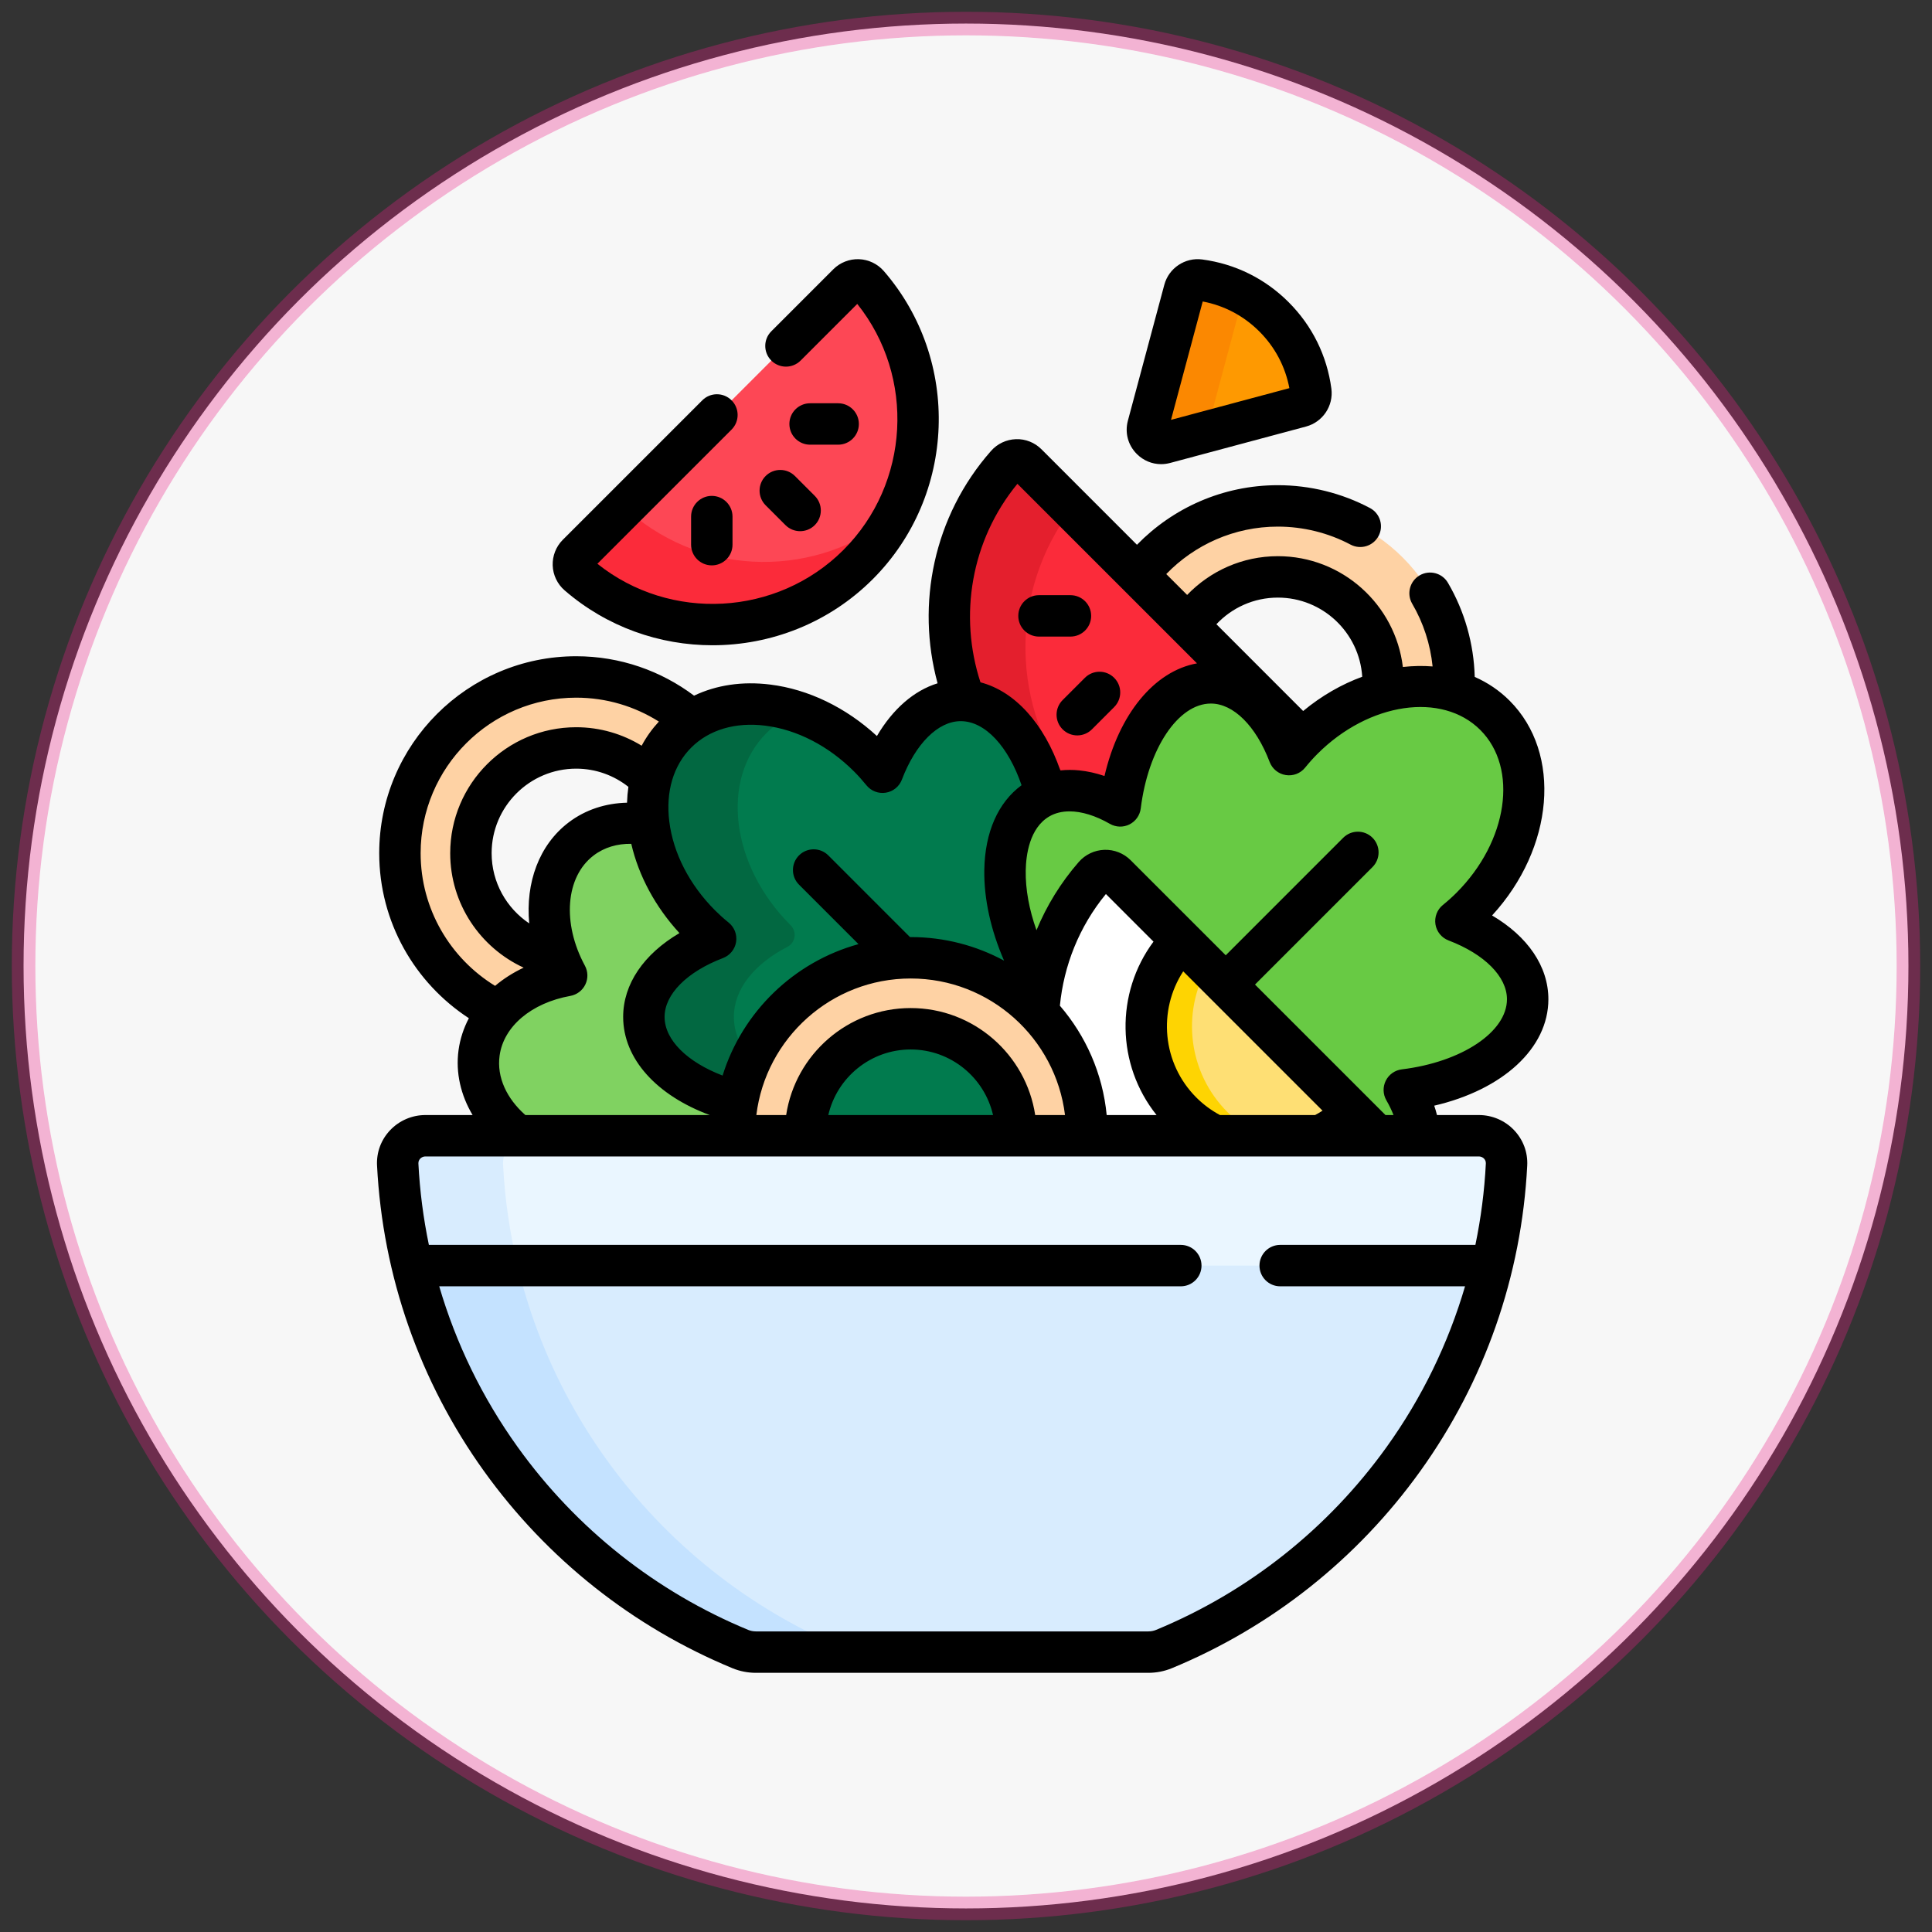
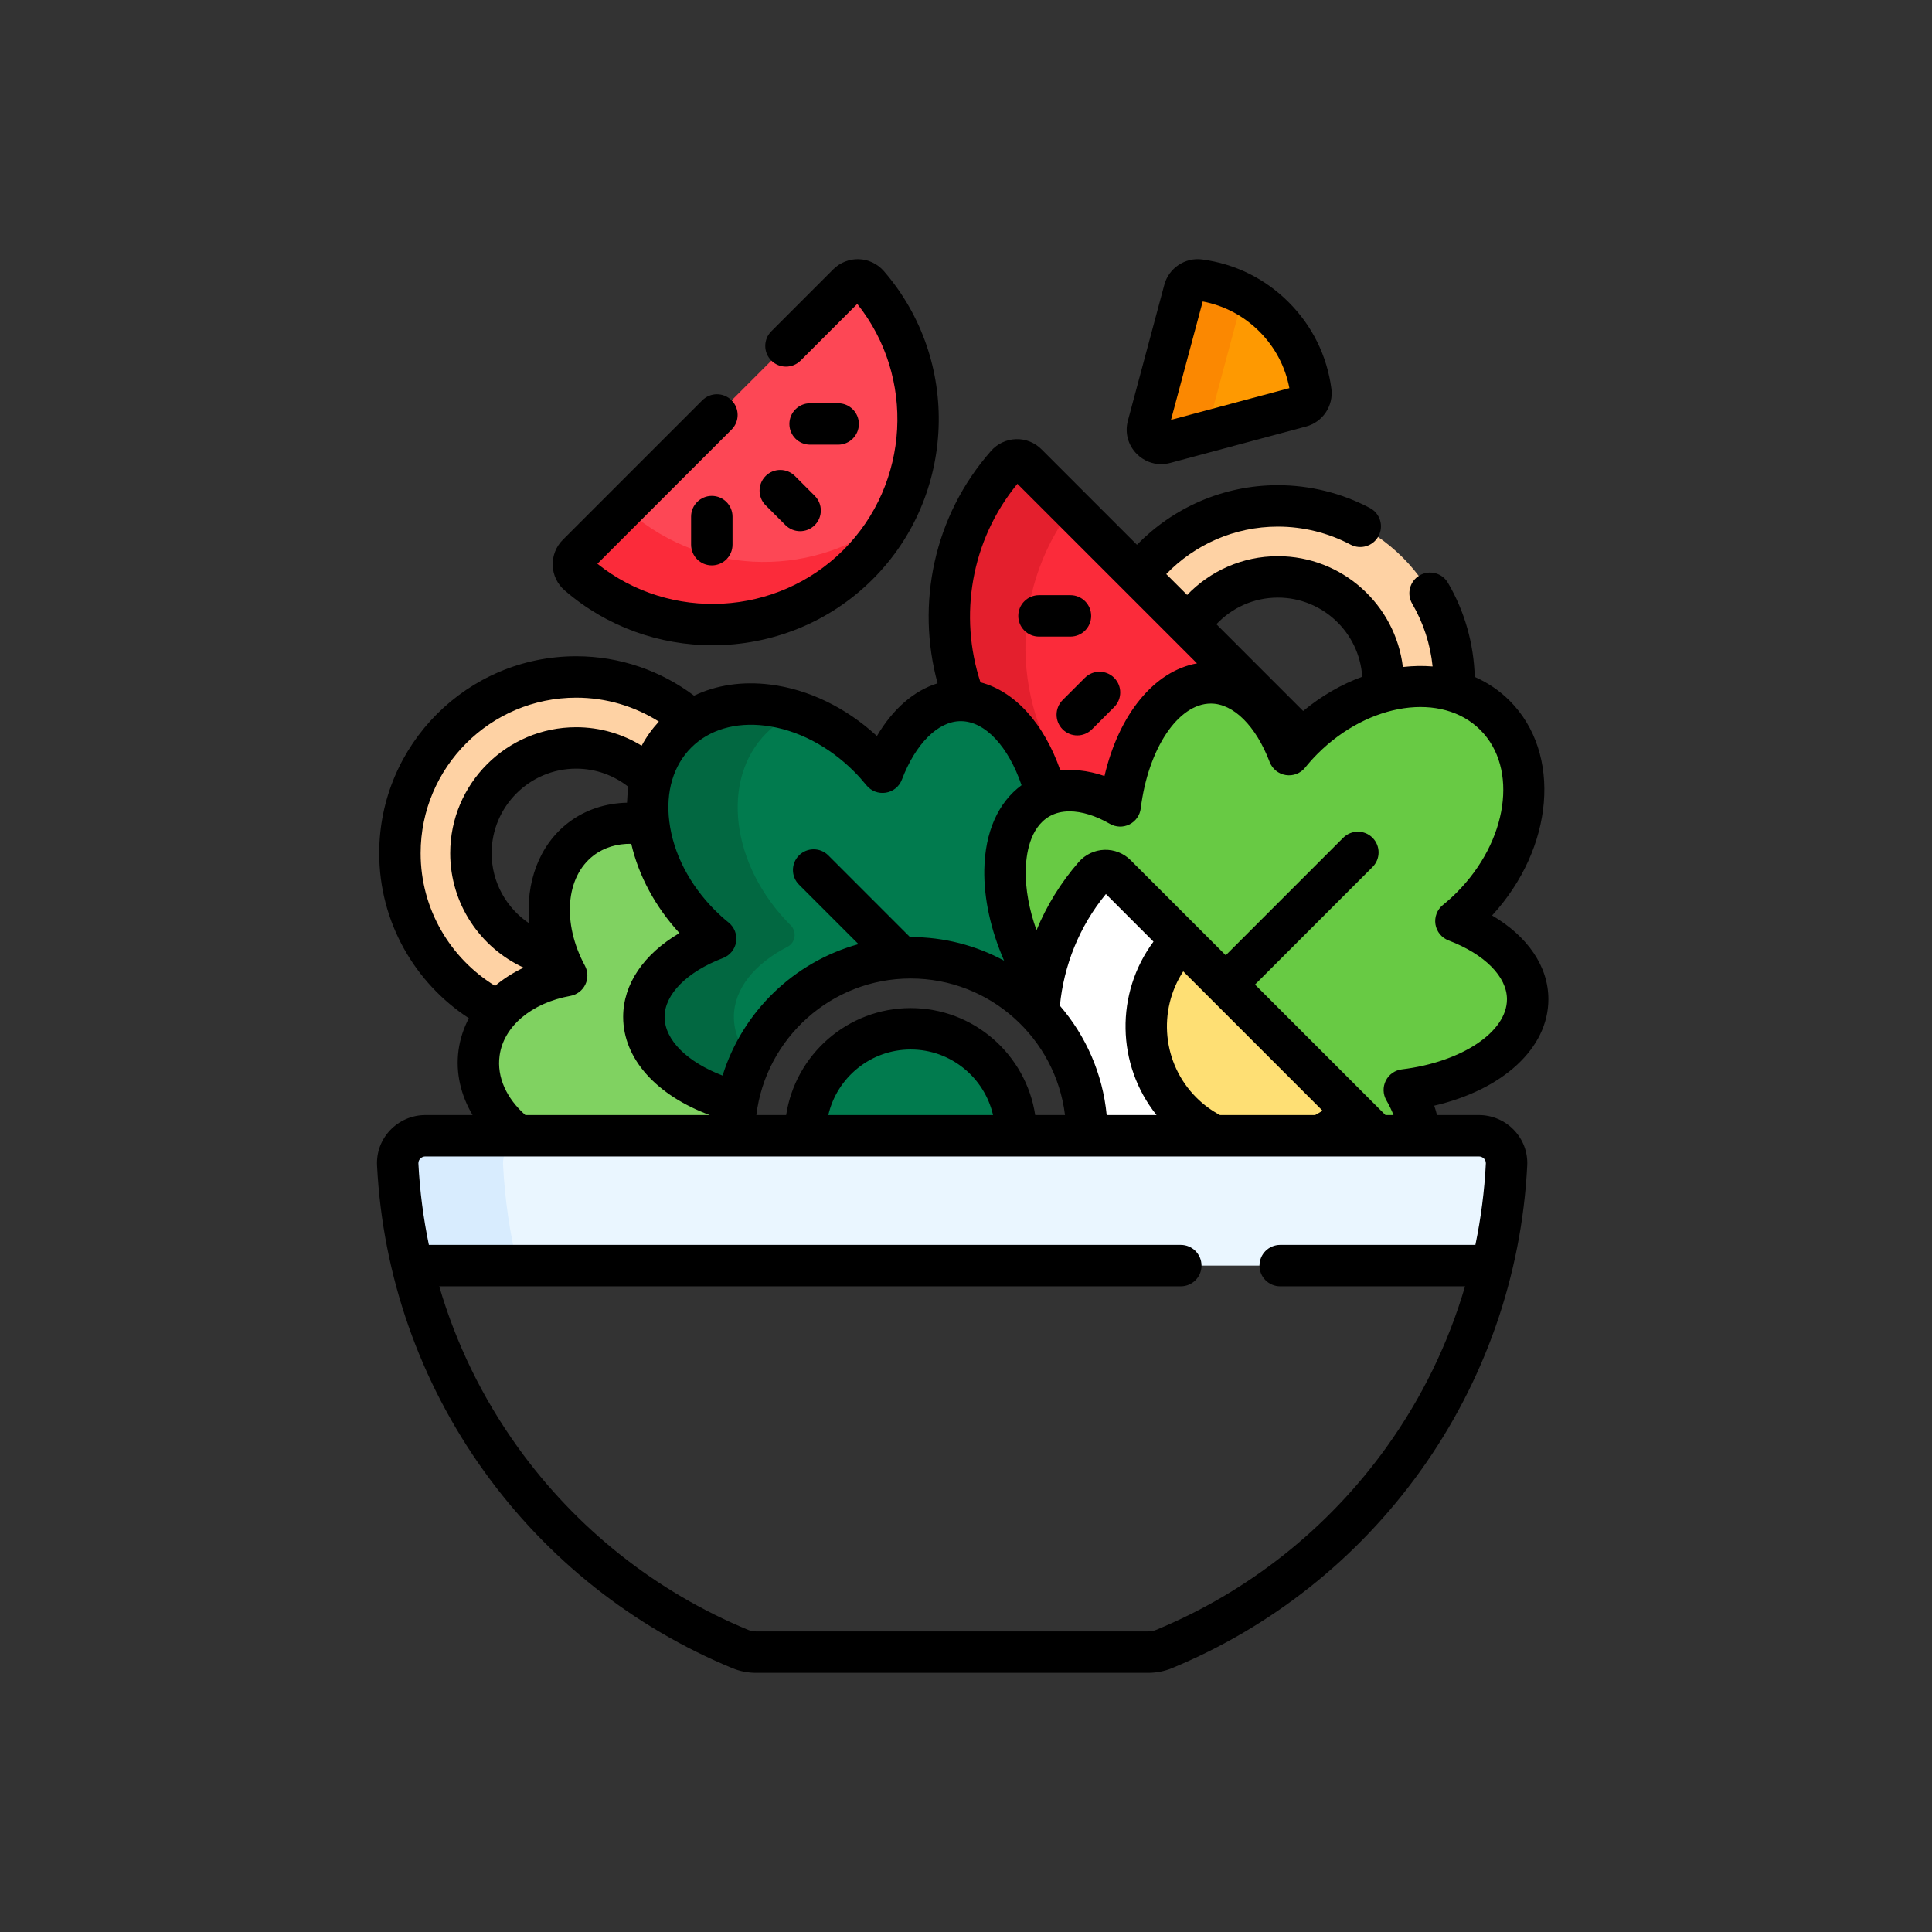
<svg xmlns="http://www.w3.org/2000/svg" width="82" height="82" viewBox="0 0 82 82" fill="none">
  <rect x="0" y="0" width="82" height="82" fill="#333333" stroke="none" />
-   <circle cx="41" cy="41" r="40" fill="#F7F7F7" stroke="#E72085" stroke-opacity="0.32" />
  <path d="M50.471 26.569C51.262 25.317 52.657 24.485 54.248 24.485C56.715 24.485 58.715 26.485 58.715 28.952C58.715 29.09 58.708 29.225 58.695 29.36C59.743 29.072 60.791 29.058 61.718 29.333C61.724 29.207 61.727 29.08 61.727 28.952C61.727 24.821 58.379 21.472 54.247 21.472C51.827 21.472 49.676 22.623 48.309 24.407L50.471 26.569Z" fill="#FED2A4" />
  <path d="M24.062 41.404C23.922 41.144 23.801 40.879 23.701 40.613C21.598 40.25 19.997 38.419 19.997 36.212C19.997 33.745 21.997 31.745 24.465 31.745C25.707 31.745 26.831 32.253 27.641 33.072C27.823 32.329 28.181 31.654 28.727 31.109C28.929 30.907 29.149 30.731 29.384 30.58C28.068 29.43 26.348 28.732 24.464 28.732C20.333 28.732 16.984 32.081 16.984 36.212C16.984 39.161 18.691 41.71 21.17 42.928C21.846 42.162 22.872 41.619 24.062 41.404Z" fill="#FED2A4" />
  <path d="M44.402 33.745C45.315 33.373 46.438 33.566 47.549 34.205C47.916 31.224 49.499 28.982 51.396 28.982C52.793 28.982 54.018 30.198 54.714 32.029C54.891 31.81 55.082 31.596 55.286 31.391L43.584 19.689C43.344 19.448 42.951 19.464 42.727 19.72C40.253 22.528 39.666 26.414 40.961 29.737C42.513 29.854 43.83 31.474 44.402 33.745Z" fill="#FB2B3A" />
  <path d="M44.402 33.745C44.788 33.587 45.212 33.531 45.657 33.568C42.87 30.082 42.812 25.135 45.484 21.589L43.584 19.689C43.344 19.448 42.951 19.464 42.727 19.72C40.253 22.528 39.666 26.414 40.961 29.737C42.513 29.854 43.83 31.474 44.402 33.745Z" fill="#E41F2D" />
  <path d="M36.423 23.962C39.682 20.704 39.825 15.509 36.852 12.081C36.629 11.824 36.234 11.81 35.994 12.051L24.512 23.533C24.271 23.773 24.285 24.168 24.542 24.391C27.97 27.364 33.165 27.221 36.423 23.962Z" fill="#FD4755" />
  <path d="M26.713 21.723C26.639 21.658 26.587 21.577 26.553 21.491L24.512 23.533C24.271 23.773 24.285 24.168 24.542 24.391C27.971 27.364 33.165 27.221 36.423 23.962C37.06 23.326 37.576 22.614 37.975 21.857C34.706 24.558 29.932 24.514 26.713 21.723Z" fill="#FB2B3A" />
  <path d="M22.003 48.205H31.186C31.186 48.18 31.185 48.156 31.185 48.131C31.185 47.666 31.229 47.211 31.31 46.77V46.77C28.977 46.17 27.341 44.779 27.341 43.16C27.341 41.763 28.557 40.538 30.387 39.842C30.166 39.662 29.95 39.47 29.743 39.263C28.489 38.009 27.745 36.481 27.553 35.018C26.507 34.819 25.482 34.996 24.677 35.608C23.106 36.802 22.899 39.249 24.065 41.404C22.094 41.759 20.574 43.015 20.346 44.689C20.166 46.01 20.83 47.295 22.003 48.205Z" fill="#80D261" />
  <path d="M43.102 47.635C42.855 45.401 40.962 43.664 38.662 43.664C36.195 43.664 34.195 45.664 34.195 48.131C34.195 48.156 34.197 48.181 34.197 48.205H42.693C42.842 48.017 42.978 47.826 43.102 47.635Z" fill="#017B4E" />
  <path d="M27.344 43.16C27.344 44.78 28.979 46.17 31.313 46.77C31.953 43.289 35.001 40.651 38.667 40.651C40.8 40.651 42.724 41.545 44.086 42.978C44.108 42.614 44.152 42.252 44.215 41.892C44.138 41.77 44.062 41.645 43.989 41.519C42.182 38.388 42.239 34.971 44.118 33.887C44.213 33.832 44.312 33.786 44.413 33.745C43.819 31.387 42.421 29.73 40.791 29.73C39.394 29.73 38.169 30.946 37.472 32.777C37.291 32.552 37.096 32.333 36.886 32.123C34.354 29.591 30.703 29.137 28.732 31.109C26.76 33.081 27.214 36.732 29.745 39.263C29.953 39.471 30.168 39.663 30.389 39.842C28.559 40.538 27.344 41.763 27.344 43.16Z" fill="#017B4E" />
  <path d="M27.344 43.16C27.344 44.78 28.979 46.17 31.313 46.77C31.429 46.14 31.623 45.538 31.886 44.974C31.415 44.431 31.148 43.814 31.148 43.16C31.148 41.97 32.031 40.904 33.424 40.184C33.769 40.006 33.83 39.543 33.555 39.269C33.553 39.267 33.551 39.265 33.549 39.263C31.018 36.732 30.564 33.081 32.535 31.109C32.924 30.72 33.379 30.427 33.877 30.224C31.964 29.578 30 29.841 28.732 31.109C26.76 33.081 27.214 36.732 29.745 39.263C29.953 39.471 30.168 39.663 30.389 39.842C28.559 40.538 27.344 41.763 27.344 43.16Z" fill="#026841" />
  <path d="M61.802 39.094C62.023 38.915 62.239 38.723 62.446 38.515C64.978 35.984 65.431 32.333 63.46 30.361C61.488 28.389 57.837 28.843 55.306 31.375C55.095 31.585 54.9 31.804 54.719 32.029C54.023 30.198 52.797 28.982 51.4 28.982C49.503 28.982 47.92 31.224 47.554 34.205C46.32 33.496 45.071 33.333 44.111 33.887C42.233 34.971 42.175 38.388 43.983 41.519C44.056 41.645 44.131 41.769 44.207 41.89C44.502 40.185 45.252 38.544 46.458 37.163C46.697 36.889 47.117 36.873 47.373 37.13L58.449 48.206H60.256C60.214 47.583 59.992 46.92 59.612 46.26C62.599 45.896 64.847 44.312 64.847 42.412C64.847 41.015 63.632 39.79 61.802 39.094Z" fill="#68CA44" />
  <path d="M46.142 48.13C46.142 48.155 46.14 48.18 46.14 48.205H58.45L47.375 37.129C47.118 36.873 46.698 36.888 46.459 37.162C44.998 38.836 44.206 40.891 44.082 42.978C45.358 44.32 46.142 46.133 46.142 48.13Z" fill="white" />
  <path d="M51.577 48.205H56.036C56.547 47.96 57.026 47.627 57.449 47.204L50.165 39.92C48.153 41.931 48.153 45.192 50.165 47.204C50.588 47.627 51.067 47.96 51.577 48.205Z" fill="#FEDF74" />
-   <path d="M51.58 48.205H53.511C53.001 47.96 52.523 47.626 52.1 47.204C50.424 45.528 50.146 42.984 51.263 41.019L50.165 39.92C48.153 41.931 48.153 45.192 50.165 47.204C50.589 47.627 51.069 47.96 51.58 48.205Z" fill="#FED402" />
-   <path d="M34.202 48.205C34.202 48.18 34.2 48.156 34.2 48.131C34.2 45.664 36.2 43.663 38.667 43.663C41.135 43.663 43.135 45.663 43.135 48.131C43.135 48.156 43.133 48.18 43.133 48.205H46.146C46.146 48.18 46.148 48.156 46.148 48.131C46.148 43.999 42.799 40.651 38.667 40.651C34.536 40.651 31.188 43.999 31.188 48.131C31.188 48.156 31.189 48.18 31.189 48.205H34.202Z" fill="#FED2A4" />
-   <path d="M32.103 70.121H48.75C48.977 70.121 49.203 70.079 49.413 69.993C57.611 66.608 63.482 58.73 63.957 49.427C63.991 48.761 63.453 48.205 62.786 48.205H18.067C17.4 48.205 16.862 48.761 16.896 49.427C17.372 58.73 23.242 66.607 31.441 69.993C31.651 70.079 31.876 70.121 32.103 70.121Z" fill="#D8ECFE" />
-   <path d="M21.351 49.427C21.317 48.761 21.855 48.205 22.521 48.205H18.067C17.4 48.205 16.862 48.761 16.896 49.427C17.372 58.73 23.242 66.607 31.441 69.993C31.651 70.079 31.876 70.121 32.103 70.121H36.558C36.331 70.121 36.105 70.079 35.895 69.993C27.697 66.607 21.826 58.73 21.351 49.427Z" fill="#C4E2FF" />
  <path d="M62.786 48.205H18.067C17.4 48.205 16.862 48.761 16.896 49.427C16.971 50.897 17.181 52.33 17.513 53.716H63.34C63.672 52.33 63.882 50.897 63.958 49.427C63.992 48.761 63.453 48.205 62.786 48.205Z" fill="#EAF6FF" />
  <path d="M16.896 49.427C16.971 50.897 17.181 52.33 17.513 53.716H21.968C21.636 52.33 21.426 50.897 21.351 49.427C21.317 48.761 21.855 48.205 22.521 48.205H18.067C17.4 48.205 16.862 48.761 16.896 49.427Z" fill="#D8ECFE" />
  <path d="M55.206 17.255C55.49 17.178 55.675 16.904 55.636 16.613C55.483 15.455 54.962 14.337 54.072 13.448C53.183 12.558 52.065 12.037 50.907 11.884C50.616 11.845 50.342 12.03 50.266 12.314L48.72 18.082C48.603 18.518 49.002 18.917 49.437 18.8L55.206 17.255Z" fill="#FE9901" />
  <path d="M51.282 18.083L52.781 12.488C52.191 12.171 51.555 11.97 50.907 11.884C50.616 11.845 50.342 12.031 50.266 12.314L48.72 18.083C48.603 18.518 49.002 18.917 49.437 18.8L51.267 18.31C51.257 18.237 51.261 18.161 51.282 18.083Z" fill="#FB8801" />
  <path d="M45.101 29.713C44.758 30.056 44.758 30.613 45.101 30.956C45.273 31.127 45.498 31.213 45.723 31.213C45.947 31.213 46.172 31.127 46.344 30.956L47.288 30.011C47.632 29.668 47.632 29.111 47.288 28.768C46.945 28.425 46.389 28.425 46.046 28.768L45.101 29.713Z" fill="black" />
  <path d="M44.098 27.019H45.433C45.919 27.019 46.312 26.625 46.312 26.14C46.312 25.655 45.919 25.261 45.433 25.261H44.098C43.612 25.261 43.219 25.655 43.219 26.14C43.219 26.625 43.612 27.019 44.098 27.019Z" fill="black" />
  <path d="M23.962 25.055C25.762 26.615 28.003 27.387 30.241 27.387C32.712 27.387 35.179 26.446 37.041 24.584C40.588 21.037 40.795 15.292 37.512 11.505C37.247 11.199 36.862 11.015 36.457 11.001C36.051 10.986 35.655 11.143 35.368 11.429L32.737 14.061C32.394 14.404 32.394 14.96 32.737 15.304C33.08 15.647 33.636 15.647 33.98 15.304L36.385 12.899C38.855 15.99 38.622 20.517 35.798 23.341C32.974 26.165 28.446 26.398 25.355 23.928L31.05 18.233C31.393 17.89 31.393 17.334 31.05 16.991C30.707 16.647 30.15 16.647 29.807 16.991L23.886 22.911C23.599 23.198 23.444 23.595 23.458 24C23.472 24.405 23.656 24.79 23.962 25.055Z" fill="black" />
  <path d="M32.496 20.203C32.153 20.546 32.153 21.102 32.496 21.446L33.338 22.288C33.51 22.459 33.735 22.545 33.959 22.545C34.184 22.545 34.409 22.46 34.581 22.288C34.924 21.945 34.924 21.388 34.581 21.045L33.739 20.203C33.395 19.86 32.839 19.86 32.496 20.203Z" fill="black" />
  <path d="M30.211 21.047C29.726 21.047 29.332 21.441 29.332 21.926V23.117C29.332 23.603 29.726 23.996 30.211 23.996C30.696 23.996 31.09 23.603 31.09 23.117V21.926C31.09 21.441 30.696 21.047 30.211 21.047Z" fill="black" />
  <path d="M34.383 18.874H35.574C36.059 18.874 36.453 18.48 36.453 17.995C36.453 17.51 36.059 17.116 35.574 17.116H34.383C33.897 17.116 33.504 17.51 33.504 17.995C33.504 18.48 33.897 18.874 34.383 18.874Z" fill="black" />
  <path d="M62.771 47.326H60.99C60.957 47.194 60.919 47.061 60.873 46.928C63.777 46.254 65.718 44.493 65.718 42.411C65.718 41.02 64.845 39.747 63.329 38.855C65.955 35.996 66.309 31.976 64.072 29.739C63.639 29.306 63.138 28.971 62.592 28.73C62.554 27.323 62.164 25.946 61.455 24.736C61.21 24.317 60.672 24.176 60.253 24.421C59.834 24.666 59.693 25.205 59.938 25.624C60.415 26.438 60.709 27.347 60.804 28.286C60.392 28.253 59.969 28.261 59.542 28.309C59.224 25.664 56.967 23.606 54.237 23.606C52.725 23.606 51.359 24.239 50.386 25.251L49.499 24.365C50.699 23.125 52.379 22.351 54.237 22.351C55.312 22.351 56.379 22.615 57.322 23.115C57.751 23.342 58.283 23.179 58.51 22.75C58.738 22.321 58.574 21.789 58.145 21.562C56.95 20.928 55.598 20.593 54.237 20.593C51.894 20.593 49.775 21.564 48.256 23.122L44.201 19.067C43.917 18.783 43.525 18.625 43.121 18.64C42.716 18.652 42.33 18.834 42.062 19.139C39.618 21.913 38.878 25.643 39.794 29.001C38.793 29.31 37.897 30.088 37.219 31.239C35.905 30.028 34.311 29.256 32.692 29.055C31.508 28.907 30.403 29.075 29.458 29.526C28.062 28.478 26.331 27.853 24.454 27.853C19.845 27.853 16.095 31.603 16.095 36.212C16.095 39.142 17.612 41.723 19.9 43.216C19.679 43.637 19.528 44.091 19.462 44.571C19.331 45.536 19.559 46.484 20.058 47.326H18.051C17.491 47.326 16.948 47.559 16.561 47.966C16.172 48.375 15.974 48.91 16.003 49.472C16.242 54.152 17.812 58.637 20.543 62.441C23.218 66.168 26.865 69.06 31.09 70.805C31.404 70.934 31.74 71 32.088 71H48.735C49.083 71 49.419 70.934 49.733 70.805C53.957 69.061 57.605 66.168 60.28 62.441C63.011 58.637 64.581 54.152 64.82 49.472C64.849 48.91 64.65 48.375 64.261 47.966C63.875 47.559 63.332 47.326 62.771 47.326ZM54.237 25.364C56.138 25.364 57.698 26.851 57.817 28.723C56.944 29.043 56.091 29.53 55.31 30.177L51.628 26.494C52.282 25.799 53.209 25.364 54.237 25.364ZM53.888 32.341C54 32.635 54.261 32.847 54.571 32.896C54.882 32.946 55.195 32.826 55.393 32.581C55.562 32.372 55.739 32.175 55.918 31.996C58.103 29.811 61.204 29.357 62.829 30.982C64.455 32.608 64.001 35.708 61.816 37.893C61.639 38.07 61.445 38.244 61.239 38.411C60.995 38.609 60.876 38.923 60.925 39.233C60.975 39.543 61.187 39.803 61.481 39.915C63.01 40.497 63.96 41.453 63.96 42.411C63.96 43.798 62.041 45.077 59.497 45.387C59.204 45.423 58.949 45.603 58.817 45.867C58.685 46.131 58.694 46.443 58.841 46.699C58.964 46.911 59.065 47.121 59.145 47.326H58.804L53.266 41.788L58.254 36.8C58.597 36.457 58.597 35.901 58.254 35.557C57.911 35.214 57.355 35.214 57.011 35.557L52.024 40.545L47.986 36.508C47.693 36.215 47.288 36.055 46.872 36.069C46.456 36.083 46.061 36.271 45.787 36.584C45.017 37.467 44.42 38.447 43.992 39.481C43.681 38.61 43.522 37.745 43.535 36.95C43.546 36.301 43.691 35.139 44.542 34.648C44.787 34.506 45.076 34.437 45.395 34.437C45.907 34.437 46.496 34.616 47.107 34.967C47.363 35.113 47.675 35.123 47.938 34.991C48.201 34.859 48.381 34.604 48.417 34.312C48.73 31.774 50.008 29.861 51.392 29.861C52.35 29.86 53.306 30.811 53.888 32.341ZM56.132 47.14C56.029 47.207 55.924 47.269 55.817 47.326H51.779C51.419 47.133 51.08 46.886 50.777 46.583C49.324 45.13 49.139 42.883 50.22 41.227L56.132 47.14ZM38.652 42.785C35.978 42.785 33.756 44.759 33.367 47.326H32.102C32.5 44.065 35.285 41.53 38.652 41.53C42.019 41.53 44.804 44.065 45.202 47.326H43.937C43.548 44.759 41.326 42.785 38.652 42.785ZM42.148 47.326H35.156C35.522 45.734 36.95 44.543 38.652 44.543C40.354 44.543 41.782 45.734 42.148 47.326ZM44.985 42.685C45.15 40.992 45.796 39.336 46.938 37.945L48.958 39.966C47.334 42.149 47.377 45.189 49.088 47.326H46.971C46.802 45.562 46.081 43.958 44.985 42.685ZM43.182 20.534L50.804 28.155C48.987 28.483 47.489 30.317 46.878 32.936C46.518 32.813 46.161 32.734 45.811 32.698C45.536 32.67 45.266 32.671 45.004 32.699C44.318 30.723 43.083 29.343 41.614 28.96C40.692 26.142 41.202 22.944 43.182 20.534ZM29.338 31.73C30.096 30.973 31.21 30.642 32.475 30.799C33.822 30.966 35.162 31.657 36.249 32.744C36.429 32.924 36.605 33.121 36.774 33.329C36.972 33.574 37.286 33.694 37.596 33.644C37.907 33.595 38.167 33.383 38.279 33.089C38.861 31.559 39.817 30.608 40.776 30.608C41.82 30.608 42.804 31.7 43.358 33.327C42.364 34.057 41.804 35.316 41.777 36.92C41.757 38.142 42.051 39.476 42.616 40.773C41.436 40.135 40.086 39.772 38.652 39.772C38.642 39.772 38.633 39.773 38.623 39.773L35.156 36.305C34.812 35.962 34.256 35.962 33.913 36.305C33.569 36.648 33.569 37.205 33.913 37.548L36.437 40.072C33.694 40.827 31.511 42.945 30.669 45.65C29.185 45.083 28.207 44.149 28.207 43.159C28.207 42.201 29.157 41.245 30.686 40.663C30.98 40.551 31.192 40.291 31.242 39.981C31.291 39.67 31.172 39.357 30.928 39.159C30.721 38.992 30.528 38.817 30.351 38.641C29.265 37.554 28.574 36.214 28.407 34.867C28.249 33.602 28.58 32.488 29.338 31.73ZM22.462 39.192C21.501 38.548 20.866 37.454 20.866 36.212C20.866 34.234 22.476 32.624 24.454 32.624C25.291 32.624 26.06 32.913 26.671 33.396C26.64 33.616 26.62 33.84 26.613 34.069C25.711 34.09 24.852 34.361 24.133 34.908C22.878 35.862 22.3 37.467 22.462 39.192ZM24.208 42.269C24.485 42.219 24.722 42.039 24.844 41.785C24.966 41.532 24.959 41.234 24.825 40.986C23.849 39.181 24.005 37.213 25.196 36.308C25.65 35.962 26.203 35.805 26.793 35.814C27.107 37.174 27.814 38.489 28.838 39.603C27.322 40.495 26.449 41.768 26.449 43.16C26.449 44.947 27.881 46.497 30.124 47.326H22.298C21.51 46.629 21.079 45.727 21.204 44.808C21.373 43.564 22.553 42.568 24.208 42.269ZM17.853 36.212C17.853 32.572 20.814 29.611 24.454 29.611C25.744 29.611 26.947 29.984 27.965 30.626C27.677 30.937 27.432 31.279 27.234 31.65C26.424 31.154 25.472 30.866 24.454 30.866C21.506 30.866 19.108 33.264 19.108 36.212C19.108 38.365 20.387 40.223 22.225 41.07C21.776 41.283 21.368 41.542 21.013 41.843C19.119 40.681 17.853 38.592 17.853 36.212ZM62.62 52.837H54.335C53.85 52.837 53.456 53.231 53.456 53.716C53.456 54.202 53.85 54.595 54.335 54.595H62.181C61.468 57.027 60.348 59.332 58.852 61.416C56.368 64.876 52.983 67.561 49.062 69.18C48.961 69.221 48.851 69.242 48.735 69.242H32.088C31.971 69.242 31.861 69.221 31.761 69.18C27.84 67.561 24.454 64.876 21.971 61.416C20.475 59.332 19.354 57.027 18.642 54.595H50.117C50.602 54.595 50.996 54.202 50.996 53.716C50.996 53.231 50.602 52.837 50.117 52.837H18.203C17.968 51.704 17.818 50.55 17.758 49.382C17.753 49.285 17.798 49.217 17.836 49.176C17.869 49.142 17.94 49.084 18.051 49.084H62.771C62.882 49.084 62.954 49.142 62.987 49.176C63.025 49.217 63.069 49.285 63.064 49.382C63.005 50.55 62.855 51.705 62.62 52.837Z" fill="black" />
  <path d="M49.28 19.7C49.408 19.7 49.537 19.683 49.666 19.649L55.434 18.103H55.434C56.143 17.913 56.604 17.223 56.508 16.497C56.322 15.097 55.695 13.827 54.694 12.826C53.694 11.825 52.424 11.198 51.023 11.012C50.298 10.917 49.607 11.378 49.417 12.087L47.871 17.855C47.734 18.367 47.876 18.895 48.251 19.27C48.531 19.55 48.898 19.7 49.28 19.7ZM51.047 12.796C51.96 12.968 52.787 13.405 53.451 14.069C54.115 14.733 54.552 15.56 54.725 16.474L49.701 17.82L51.047 12.796Z" fill="black" />
</svg>